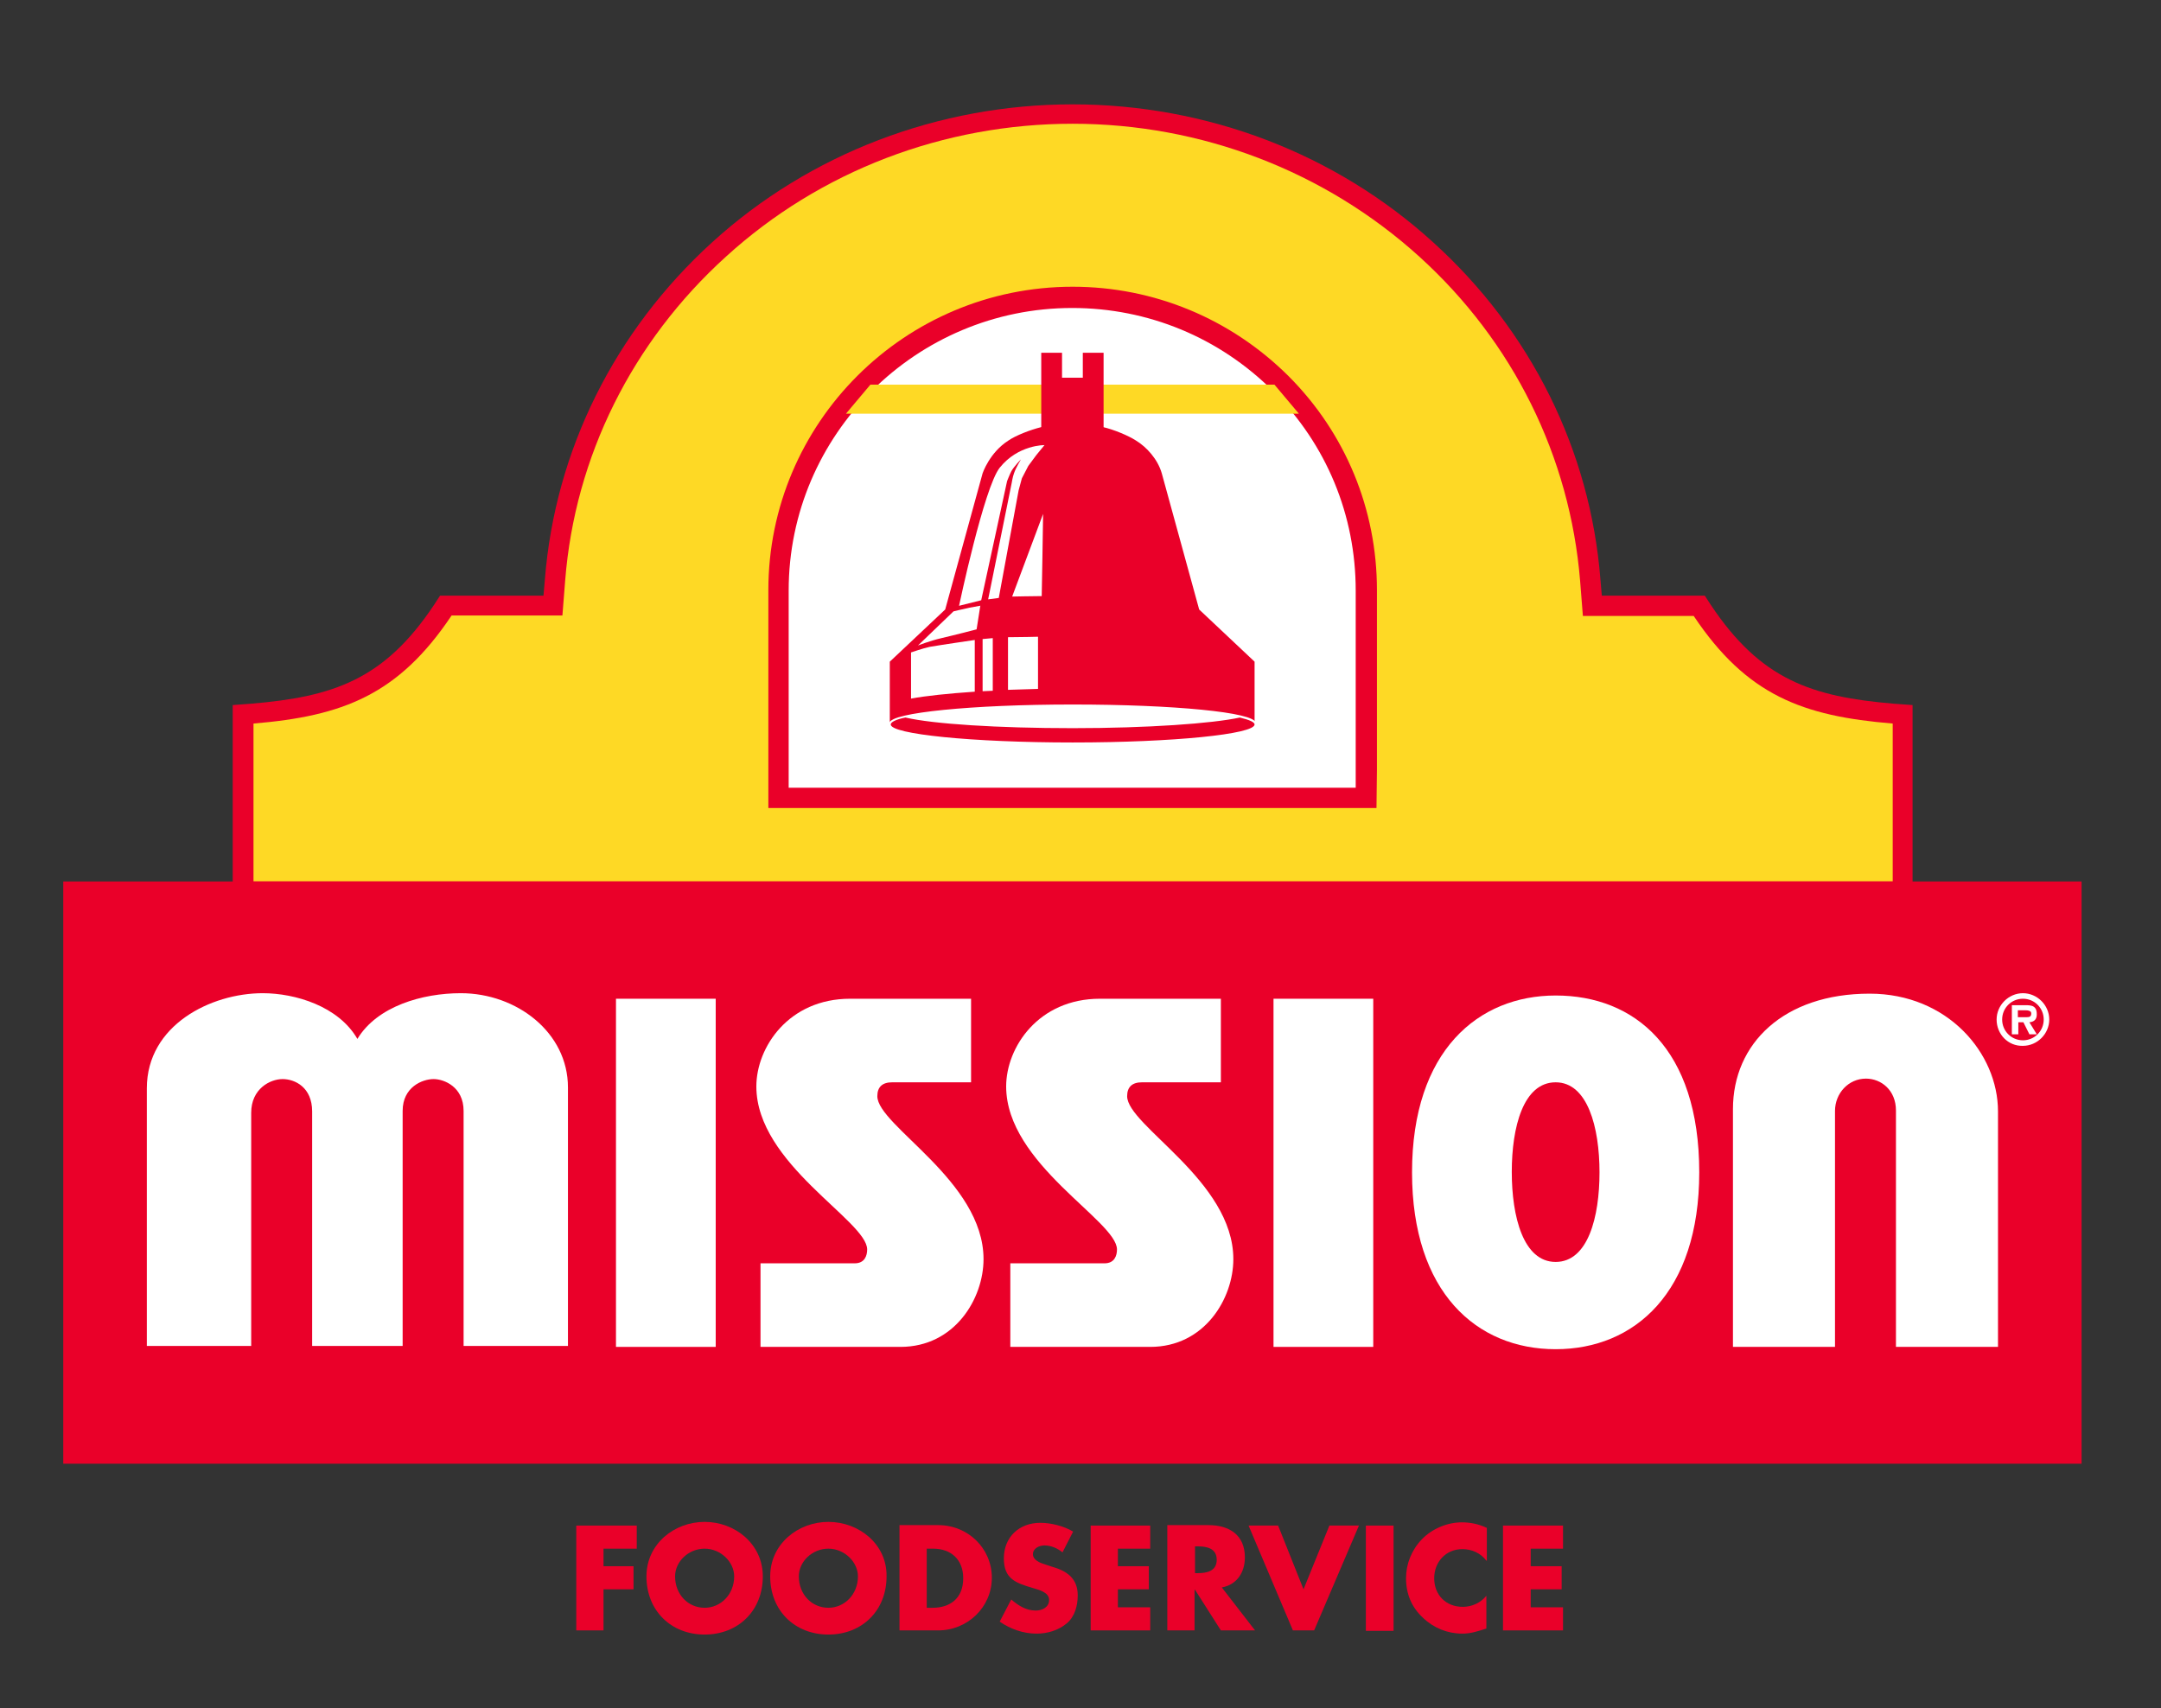
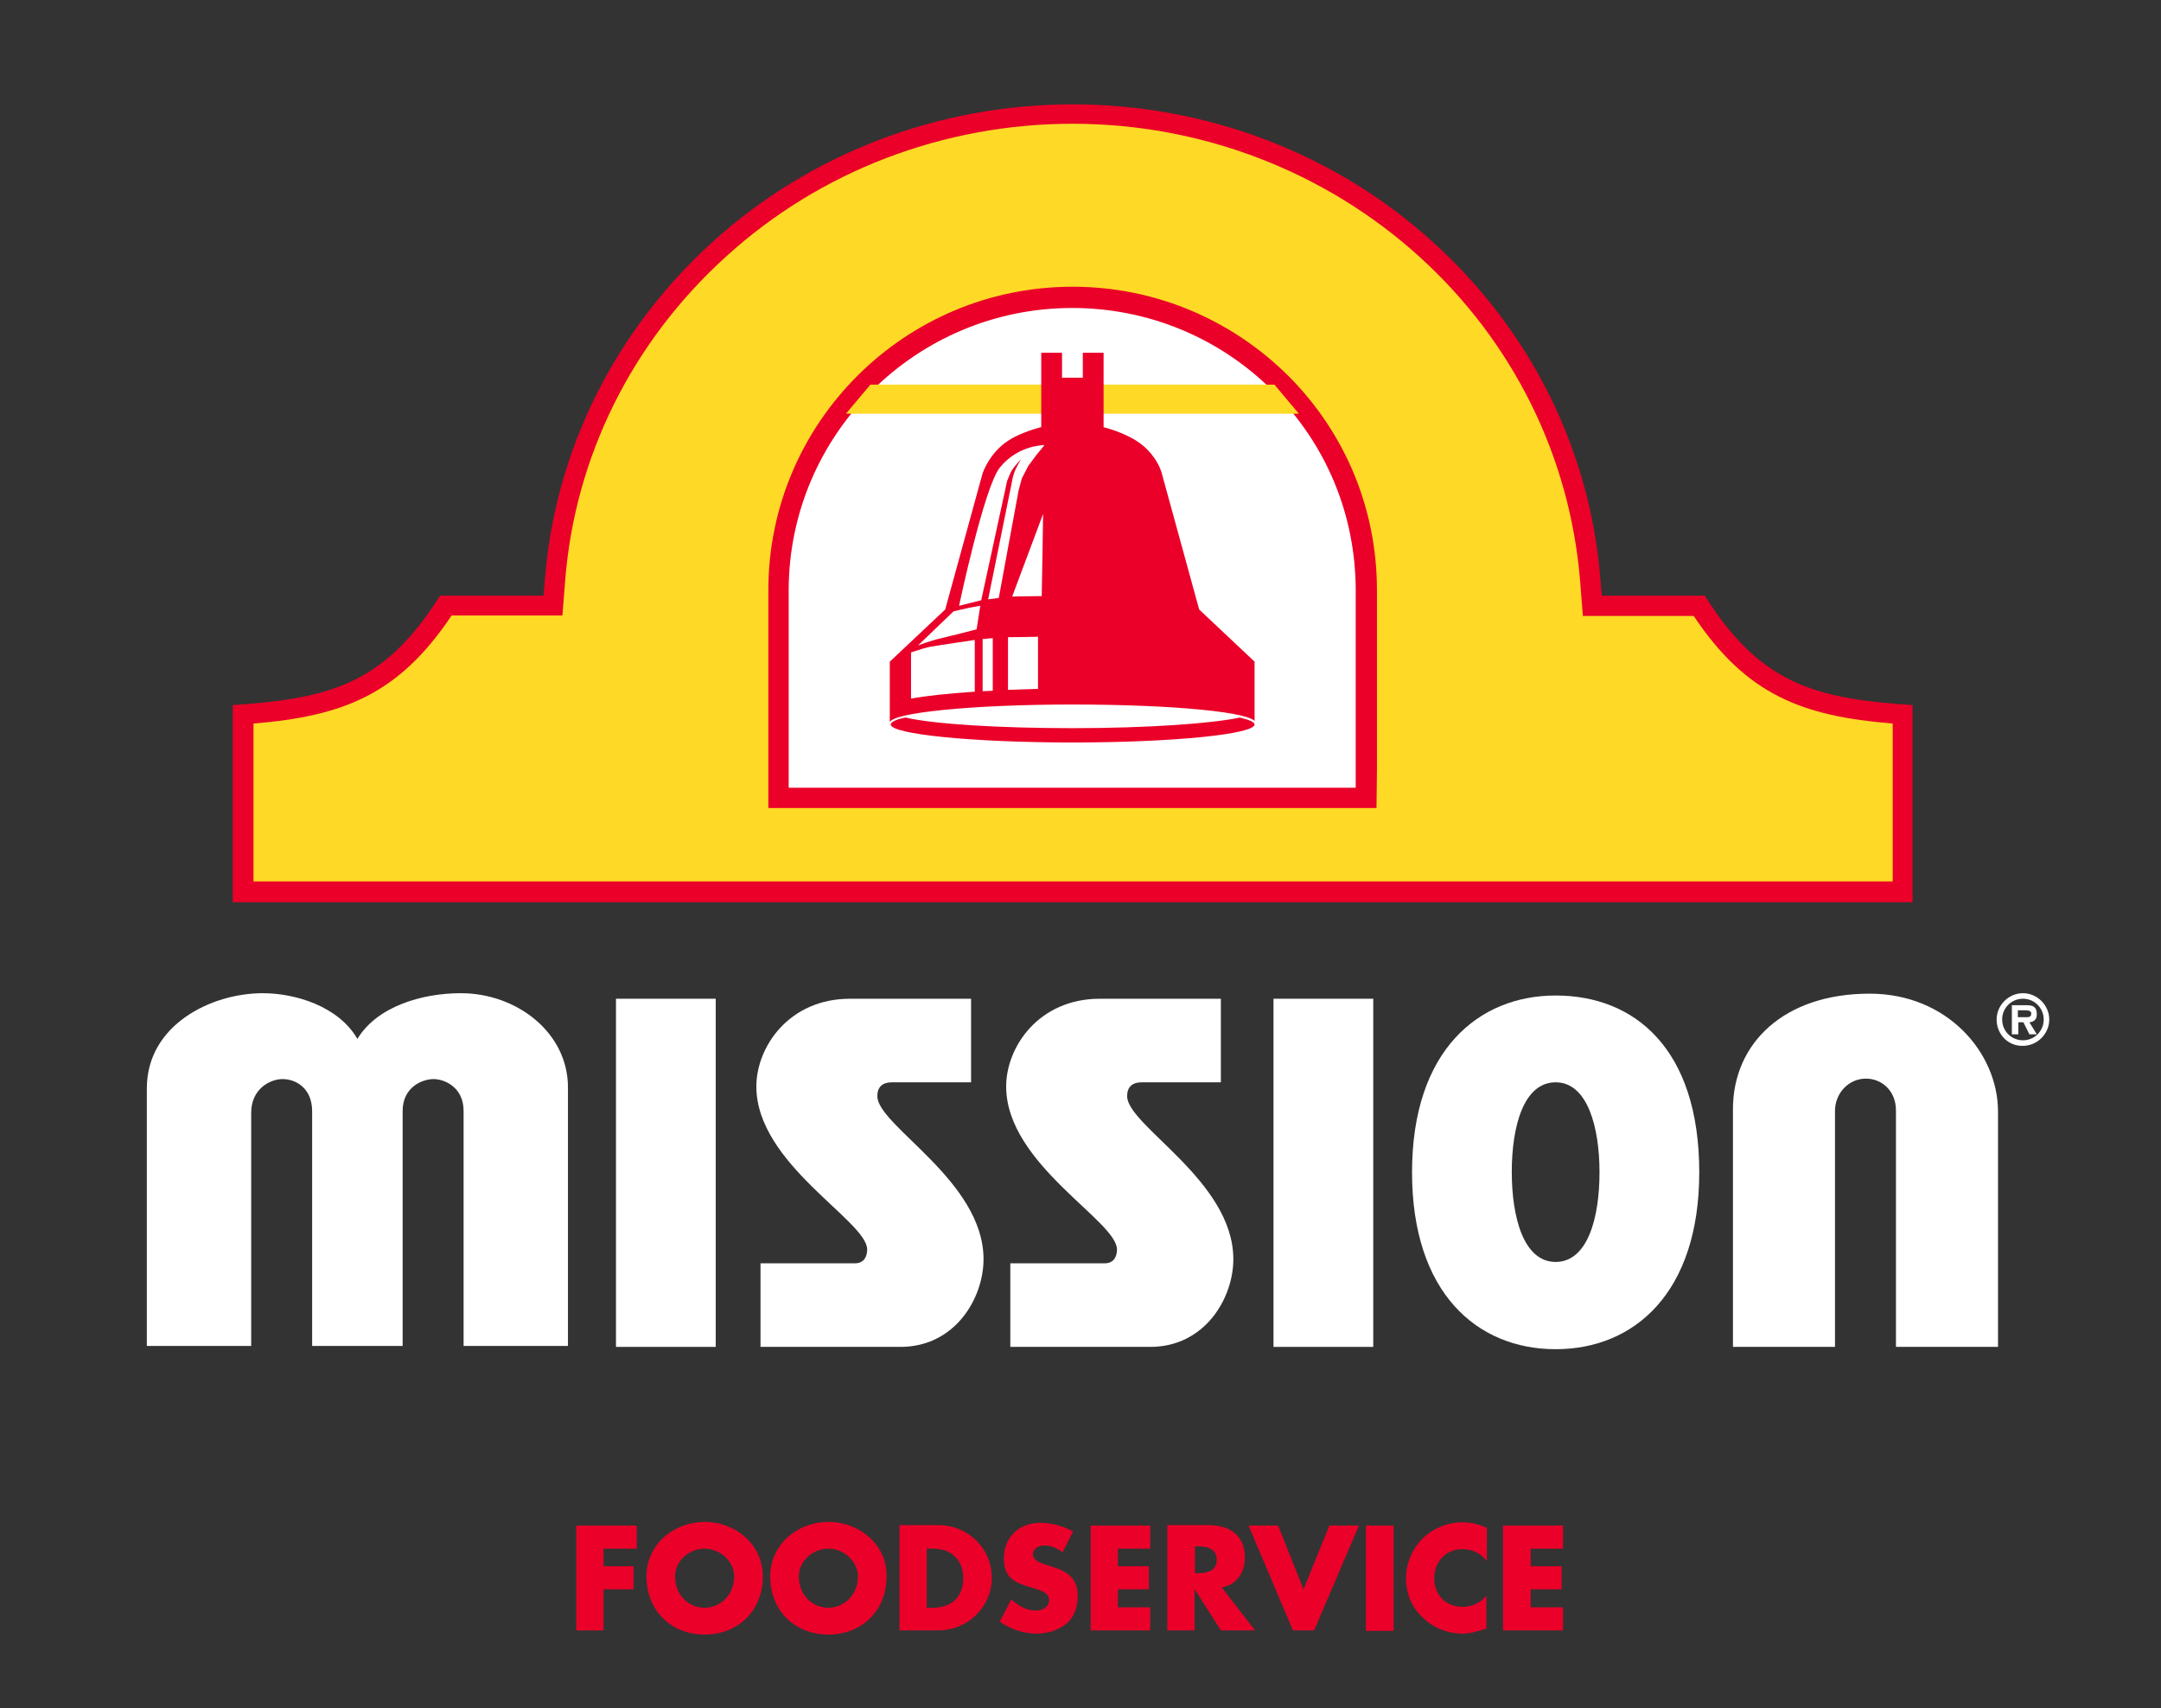
<svg xmlns="http://www.w3.org/2000/svg" version="1.1" id="Layer_1" x="0px" y="0px" viewBox="0 0 468 370" style="enable-background:new 0 0 468 370;" xml:space="preserve">
  <rect x="0" y="0" width="468" height="370" fill="#333333" stroke="none" />
  <style type="text/css">
	.st0{fill:#FFFFFF;}
	.st1{fill:#EA0029;}
	.st2{fill:#FED925;}
	.st3{fill-rule:evenodd;clip-rule:evenodd;fill:#FFFFFF;}
	.st4{fill:none;stroke:#000000;stroke-width:0.428;stroke-miterlimit:3.864;}
	.st5{fill:none;stroke:#FFFFFF;stroke-width:0.846;stroke-miterlimit:3.864;}
	.st6{fill-rule:evenodd;clip-rule:evenodd;fill:#EA0029;}
</style>
  <g>
    <path class="st0" d="M298.1,175h-8.2H174.6h-8.2v-8.2l0-38.6v-0.4c0-36.2,29.5-65.7,65.9-65.7c17.6,0,34.2,6.9,46.7,19.3   c12.4,12.4,19.2,28.9,19.2,46.4l0,38.9L298.1,175L298.1,175z" />
    <g>
      <path class="st1" d="M410.1,152.4c-17.8-1.5-28.8-5.2-39.6-21.4l-1.3-2h-22.3l-0.3-3.5c-2.2-28-15.1-53.9-36.2-73    c-21.2-19.3-49.1-29.9-78.1-29.9s-56.9,10.6-78.1,29.9c-21.1,19.2-34,45.1-36.2,73l-0.3,3.5H95.3l-1.3,2    c-10.8,16.2-21.8,19.9-39.6,21.4l-4,0.3v42.7h181.9h181.9v-42.7L410.1,152.4z M170.8,170.6l0-42.7c0-33.8,27.6-61.2,61.4-61.2    c16.4,0,31.9,6.4,43.5,18c11.6,11.6,17.9,26.9,17.9,43.2l0,42.7H170.8z" />
      <path class="st2" d="M366.8,133.4h-24l-0.6-7.6C340,98.9,327.7,74,307.4,55.6c-20.4-18.5-47.2-28.8-75.1-28.8    s-54.7,10.2-75.1,28.8c-20.3,18.4-32.7,43.3-34.8,70.1l-0.6,7.6h-24c-11.5,17.2-23.6,21.8-42.9,23.4v34.2h177.5h177.5v-34.2    C390.4,155.1,378.3,150.6,366.8,133.4z M298.1,175h-8.2H174.6h-8.2v-8.2l0-38.6v-0.4c0-36.2,29.5-65.7,65.9-65.7    c17.6,0,34.2,6.9,46.7,19.3c12.4,12.4,19.2,28.9,19.2,46.4l0,38.9L298.1,175L298.1,175z" />
    </g>
    <g>
      <g>
-         <rect x="13.7" y="190.9" class="st1" width="437.1" height="126.1" />
-       </g>
+         </g>
      <path class="st3" d="M432.4,220.8c0-3.1,2.6-5.7,5.7-5.7c3.1,0,5.7,2.6,5.7,5.7s-2.6,5.7-5.7,5.7    C434.9,226.6,432.4,224,432.4,220.8 M442.6,220.8c0-2.5-2-4.5-4.5-4.5c-2.5,0-4.5,2-4.5,4.5c0,2.5,2,4.5,4.5,4.5    C440.6,225.3,442.6,223.3,442.6,220.8 M441.1,224h-1.6l-1.3-2.6h-1.1v2.6h-1.4v-6.3h3c0.5,0,1.2,0,1.7,0.3c0.6,0.4,0.7,1,0.7,1.7    c0,1.1-0.6,1.6-1.6,1.7L441.1,224z M438.8,220.3c0.7,0,1.1-0.1,1.1-0.8c0-0.4-0.2-0.5-0.5-0.6c-0.3-0.1-0.6-0.1-0.9-0.1H437v1.5    L438.8,220.3L438.8,220.3z" />
      <path class="st4" d="M271.4,156.9c0,0,0,0.1,0,0.1" />
      <g>
        <path class="st1" d="M236.9,92.1c1,0.2,2,0.4,2,0.4c2.2,0.5,5.4,1.8,7.1,2.9c2.3,1.4,4.7,4,5.6,7.1l8.1,29.5l12,11.3v13.3     c0,2.4-17.7,4.2-39.5,4.2s-39.5-1.8-39.5-4.1v-13.4l12-11.3l8.1-29.5c0,0,1.5-4.5,5.6-7.1c1.6-1.1,4.7-2.3,7.1-2.9     c0,0,0.9-0.2,1.8-0.4H236.9z" />
        <path class="st0" d="M225.9,111.3c0,1.9-0.3,17.8-0.3,17.8c-1.7,0-6.4,0.1-6.4,0.1L225.9,111.3z" />
        <path class="st0" d="M226.2,96.4l-1.8,2.2l-1.7,2.3l-1.4,2.7l-0.7,2.6l-4.3,23.3c0,0-0.7,0.1-2.3,0.3l5.1-25.2     c0,0,0.2-1.3,0.5-2.1c0.4-1.2,1.5-3,1.5-3s-1.5,1.5-2.1,2.6c-0.4,0.8-0.9,2.1-0.9,2.1l-5.6,25.8l-4.8,1.2c0,0,5.4-25.6,8.8-29.9     C220.5,96.3,226.2,96.4,226.2,96.4" />
        <path class="st0" d="M206.5,132.4c0,0,2.1-0.5,3.5-0.8c3.2-0.6,2.3-0.4,2.3-0.4l-0.8,5.1c0,0-5,1.3-7.6,1.9s-5.1,1.6-5.1,1.6     L206.5,132.4z" />
        <path class="st3" d="M192.9,156.8c0-2.1,17.6-3.9,39.3-3.9s39.5,1.7,39.5,3.9s-17.7,3.9-39.5,3.9     C210.5,160.7,192.9,158.9,192.9,156.8" />
        <path class="st5" d="M192.9,156.9c0-2.1,17.6-3.9,39.4-3.9c21.8,0,39.4,1.7,39.4,3.9s-17.6,3.9-39.4,3.9     C210.5,160.8,192.9,159,192.9,156.9z" />
        <path class="st6" d="M192.9,156.9c0-0.5,1.1-1.1,3.2-1.5c6,1.4,20,2.3,36.2,2.3c16.2,0,30.2-1,36.2-2.3c2.1,0.5,3.2,1,3.2,1.5     c0,2.1-17.6,3.9-39.4,3.9C210.5,160.8,192.9,159,192.9,156.9" />
        <g>
          <path class="st0" d="M211.1,149.2v-0.8v-1.5v-0.9v-1.6v-0.9v-1.8v-0.4v-2.7c-0.6,0.1-6.9,1-9.8,1.5c-1.4,0.3-4,1.2-4,1.2l0,10      c3.2-0.6,8-1.1,13.8-1.5V149.2z" />
          <path class="st0" d="M215,138.2c-1.1,0.1-2.2,0.2-2.2,0.2v1.7v1.4v1.7v1.4v1.3v1.2v1.2v1.4c0.7,0,1.4-0.1,2.2-0.1V138.2z" />
          <polygon class="st0" points="224.8,137.9 224.8,137.9 224.8,137.9     " />
          <path class="st0" d="M224.8,147.7v-1.2v-1.2v-1.3v-1.5v-1.7v-1.4v-1.5c-0.1,0-3.8,0.1-6.5,0.1l0,11.4c2.1-0.1,4.3-0.1,6.5-0.2      V147.7z" />
        </g>
      </g>
      <polygon class="st2" points="183.2,89.6 188.5,83.3 276,83.3 281.3,89.6   " />
      <polygon class="st1" points="234.5,76.4 234.5,81.8 230,81.8 230,76.4 225.5,76.4 225.5,93.7 239,93.7 239,76.4   " />
      <g>
        <path class="st0" d="M56.9,215.1c7,0,16.4,2.8,20.5,9.9c4.3-7.1,14.1-9.9,22.4-9.9c12.1,0,23.2,8.5,23.2,20.4c0,2.1,0,56,0,56     h-22.6c0,0,0-48.2,0-50.9c0-5.2-4.2-6.9-6.5-6.9c-2.4,0-6.7,1.7-6.7,6.9c0,4.1,0,50.9,0,50.9H67.6c0,0,0-46.4,0-50.8     c0-5.2-3.7-7-6.4-7c-2.7,0-6.8,2.1-6.8,7.3c0,4.2,0,50.5,0,50.5H31.8c0,0,0-51,0-55.8C31.8,222,45.7,215.1,56.9,215.1z" />
        <rect x="133.4" y="216.3" class="st0" width="21.6" height="75.4" />
        <rect x="275.8" y="216.3" class="st0" width="21.6" height="75.4" />
        <path class="st0" d="M163.8,235.3c0-8.5,7-19,20.3-19c2.8,0,26.2,0,26.2,0v18.1c-5.8,0-16.3,0-17.1,0c-2.1,0-3.2,1-3.2,3     c0,6.4,23,18.3,23,35.3c0,8.5-6.2,19-18,19c-3.5,0-30.3,0-30.3,0v-18.1c0,0,19.2,0,20.4,0c2.2,0,2.7-1.7,2.7-3     C187.8,264.4,163.8,252.1,163.8,235.3z" />
        <path class="st0" d="M217.9,235.3c0-8.5,7-19,20.3-19c2.8,0,26.2,0,26.2,0v18.1c-5.8,0-16.3,0-17.1,0c-2.1,0-3.2,1-3.2,3     c0,6.4,23,18.3,23,35.3c0,8.5-6.2,19-18,19c-3.5,0-30.3,0-30.3,0v-18.1c0,0,19.2,0,20.4,0c2.2,0,2.7-1.7,2.7-3     C241.9,264.4,217.9,252.1,217.9,235.3z" />
        <path class="st0" d="M368,253.9c0,26-14,38.3-31.1,38.3c-17.1,0-31.1-12.3-31.1-38.3c0-26.4,14.4-38.3,31.1-38.3     C354,215.6,368,227.1,368,253.9z M336.9,234.4c-7,0-9.5,9.7-9.5,19.4s2.5,19.5,9.5,19.5c7,0,9.5-9.7,9.5-19.4     C346.4,244.1,343.8,234.4,336.9,234.4z" />
        <path class="st0" d="M404.1,233.6c3.3,0,6.5,2.5,6.5,6.9c0,2.7,0,51.2,0,51.2h22.1c0,0,0-46.1,0-51c0-12.6-10.9-25.5-27.8-25.5     c-18.6,0-29.6,10.8-29.6,25c0,6.3,0,51.5,0,51.5l22.1,0c0,0,0-49,0-51.1C397.4,236.8,400.3,233.6,404.1,233.6z" />
      </g>
    </g>
  </g>
  <polygon class="st1" points="130.7,335.4 130.7,339.2 137.2,339.2 137.2,344.2 130.7,344.2 130.7,353.1 124.8,353.1 124.8,330.4   137.9,330.4 137.9,335.4 " />
  <path class="st1" d="M152.6,335.4c3.5,0,6.4,2.9,6.4,6c0,3.9-2.9,6.8-6.4,6.8c-3.6,0-6.4-2.9-6.4-6.8  C146.2,338.2,149.1,335.4,152.6,335.4 M152.6,329.6c-6.6,0-12.6,4.8-12.6,11.8c0,7.4,5.3,12.6,12.6,12.6c7.3,0,12.6-5.2,12.6-12.6  C165.2,334.4,159.2,329.6,152.6,329.6" />
  <path class="st1" d="M179.4,335.4c3.5,0,6.4,2.9,6.4,6c0,3.9-2.9,6.8-6.4,6.8c-3.6,0-6.4-2.9-6.4-6.8  C173,338.2,175.9,335.4,179.4,335.4 M179.4,329.6c-6.6,0-12.6,4.8-12.6,11.8c0,7.4,5.3,12.6,12.6,12.6c7.3,0,12.6-5.2,12.6-12.6  C192.1,334.4,186,329.6,179.4,329.6" />
  <path class="st1" d="M200.7,335.4h1.4c3.8,0,6.5,2.3,6.5,6.4c0,4.5-3,6.4-6.6,6.4h-1.3L200.7,335.4L200.7,335.4z M194.8,353.1h8.4  c6.3,0,11.6-5,11.6-11.4c0-6.4-5.2-11.4-11.6-11.4h-8.4L194.8,353.1L194.8,353.1z" />
  <path class="st1" d="M230.1,336.2c-1.1-0.9-2.5-1.5-3.9-1.5c-1.1,0-2.5,0.6-2.5,1.9c0,1.3,1.6,1.9,2.6,2.2l1.5,0.5  c3.2,0.9,5.6,2.5,5.6,6.2c0,2.2-0.6,4.6-2.4,6.1c-1.8,1.5-4.2,2.2-6.5,2.2c-2.9,0-5.7-1-8-2.6l2.5-4.8c1.5,1.3,3.2,2.4,5.3,2.4  c1.4,0,2.9-0.7,2.9-2.3c0-1.7-2.3-2.2-3.6-2.6c-3.7-1.1-6.2-2-6.2-6.4c0-4.6,3.3-7.7,7.9-7.7c2.3,0,5.1,0.7,7.1,1.9L230.1,336.2z" />
  <polygon class="st1" points="242.1,335.4 242.1,339.2 248.8,339.2 248.8,344.2 242.1,344.2 242.1,348.1 249.1,348.1 249.1,353.1   236.2,353.1 236.2,330.4 249.1,330.4 249.1,335.4 " />
  <path class="st1" d="M258.8,334.9h0.6c1.9,0,4.1,0.4,4.1,2.9c0,2.5-2.2,2.9-4.1,2.9h-0.6V334.9z M264.6,343.8c3.3-0.6,5-3.3,5-6.5  c0-4.9-3.4-7-7.9-7h-8.9v22.8h5.9v-8.8h0.1l5.6,8.8h7.4L264.6,343.8z" />
  <polygon class="st1" points="282.3,344.2 287.9,330.4 294.3,330.4 284.6,353.1 280,353.1 270.4,330.4 276.8,330.4 " />
  <rect x="295.8" y="330.4" class="st1" width="6" height="22.8" />
  <path class="st1" d="M321.9,338c-1.2-1.6-3.1-2.5-5.2-2.5c-3.6,0-6.1,2.8-6.1,6.3c0,3.6,2.5,6.2,6.2,6.2c2,0,3.9-0.9,5.1-2.4v7.1  c-1.9,0.6-3.4,1.1-5.2,1.1c-3.2,0-6.2-1.2-8.5-3.4c-2.5-2.3-3.7-5.2-3.7-8.6c0-3.1,1.2-6.1,3.4-8.4c2.2-2.3,5.5-3.7,8.7-3.7  c1.9,0,3.7,0.4,5.4,1.2V338z" />
  <polygon class="st1" points="331.5,335.4 331.5,339.2 338.2,339.2 338.2,344.2 331.5,344.2 331.5,348.1 338.5,348.1 338.5,353.1   325.5,353.1 325.5,330.4 338.5,330.4 338.5,335.4 " />
</svg>